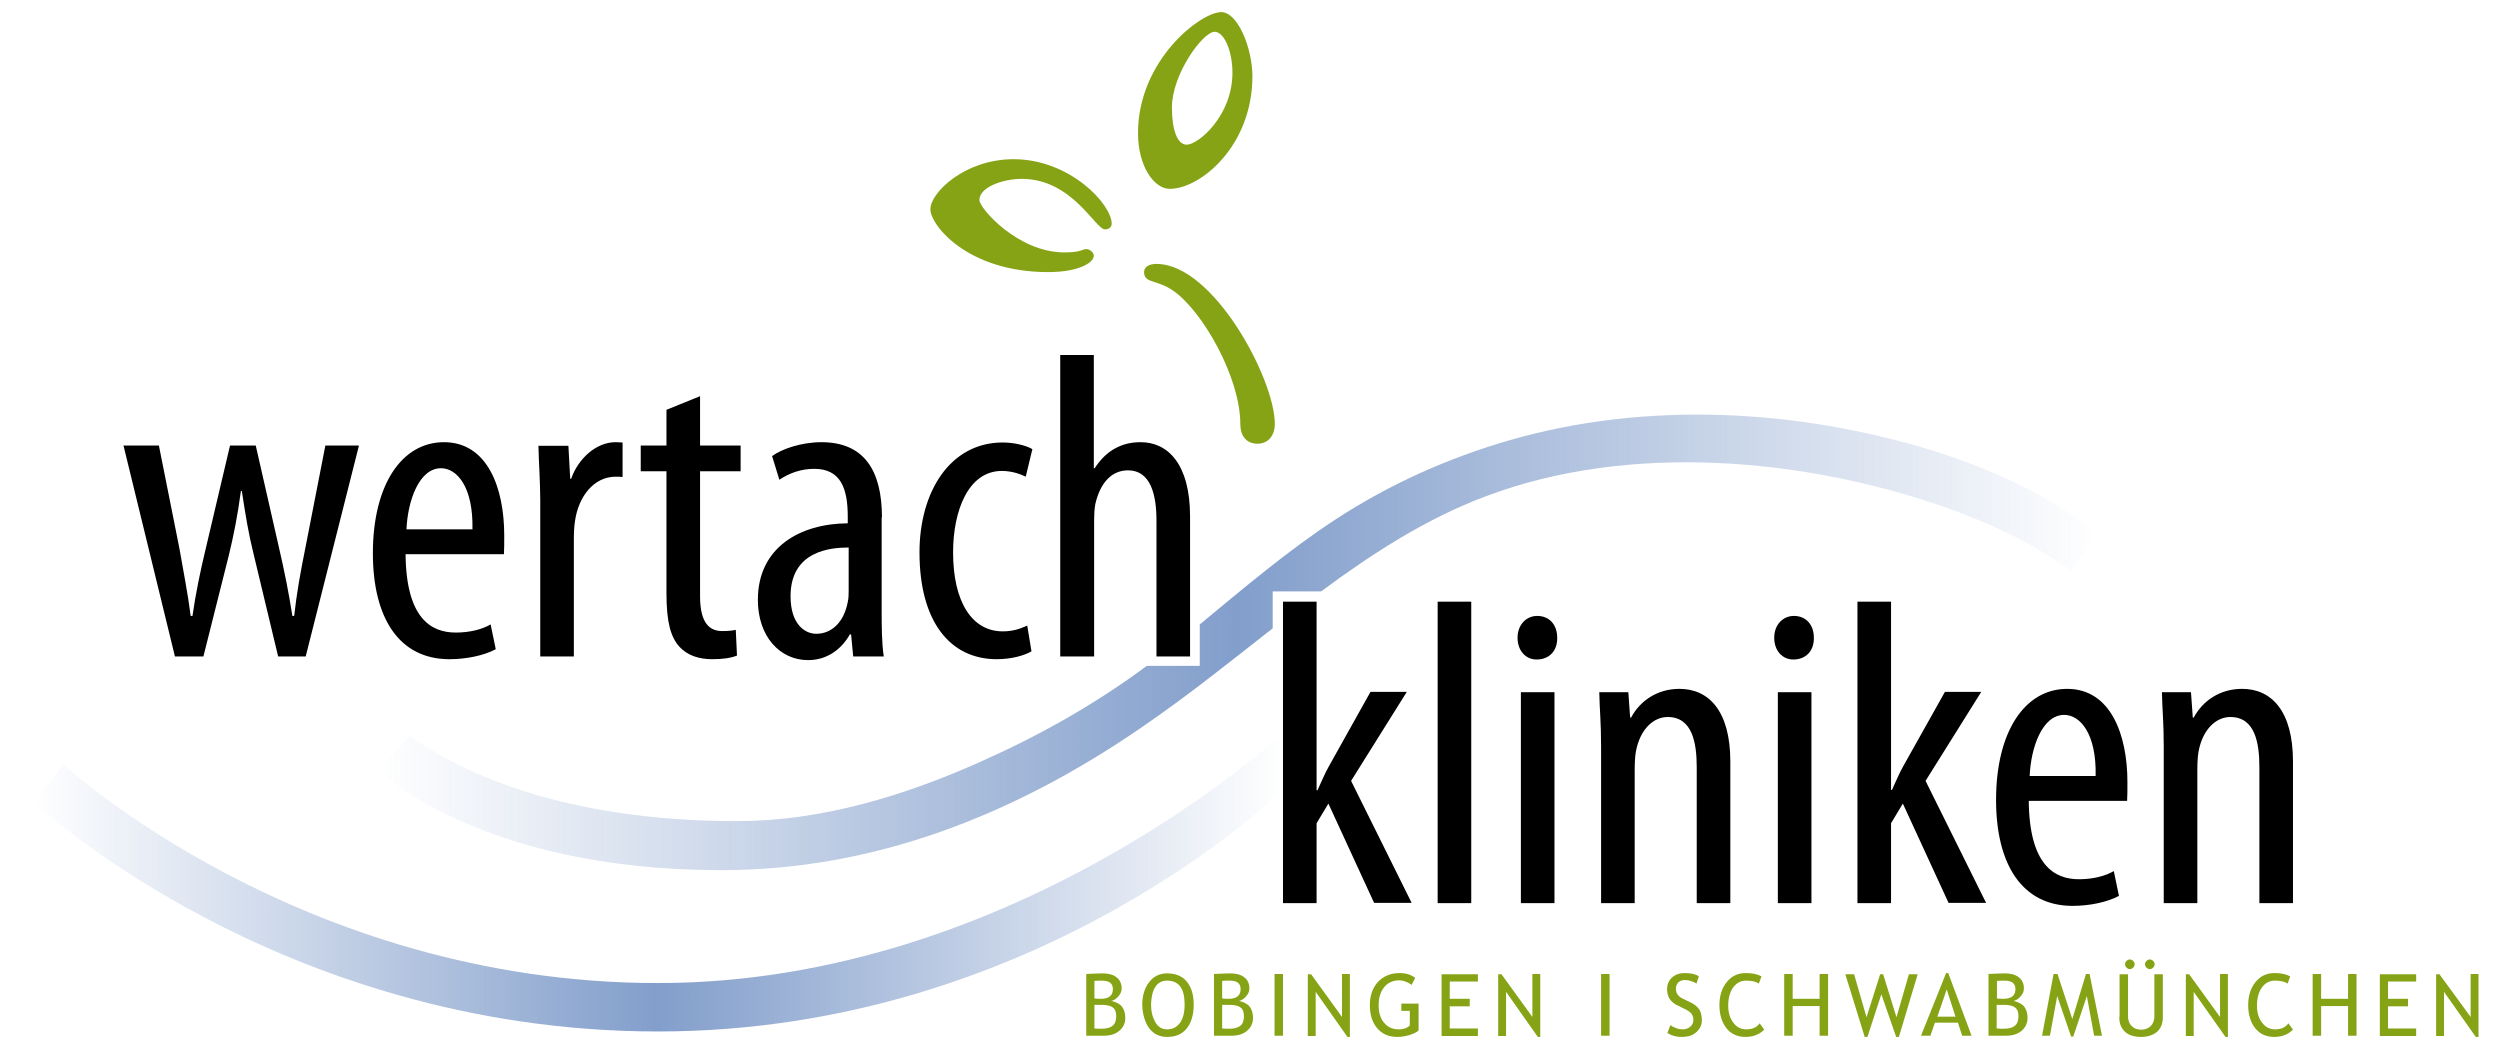
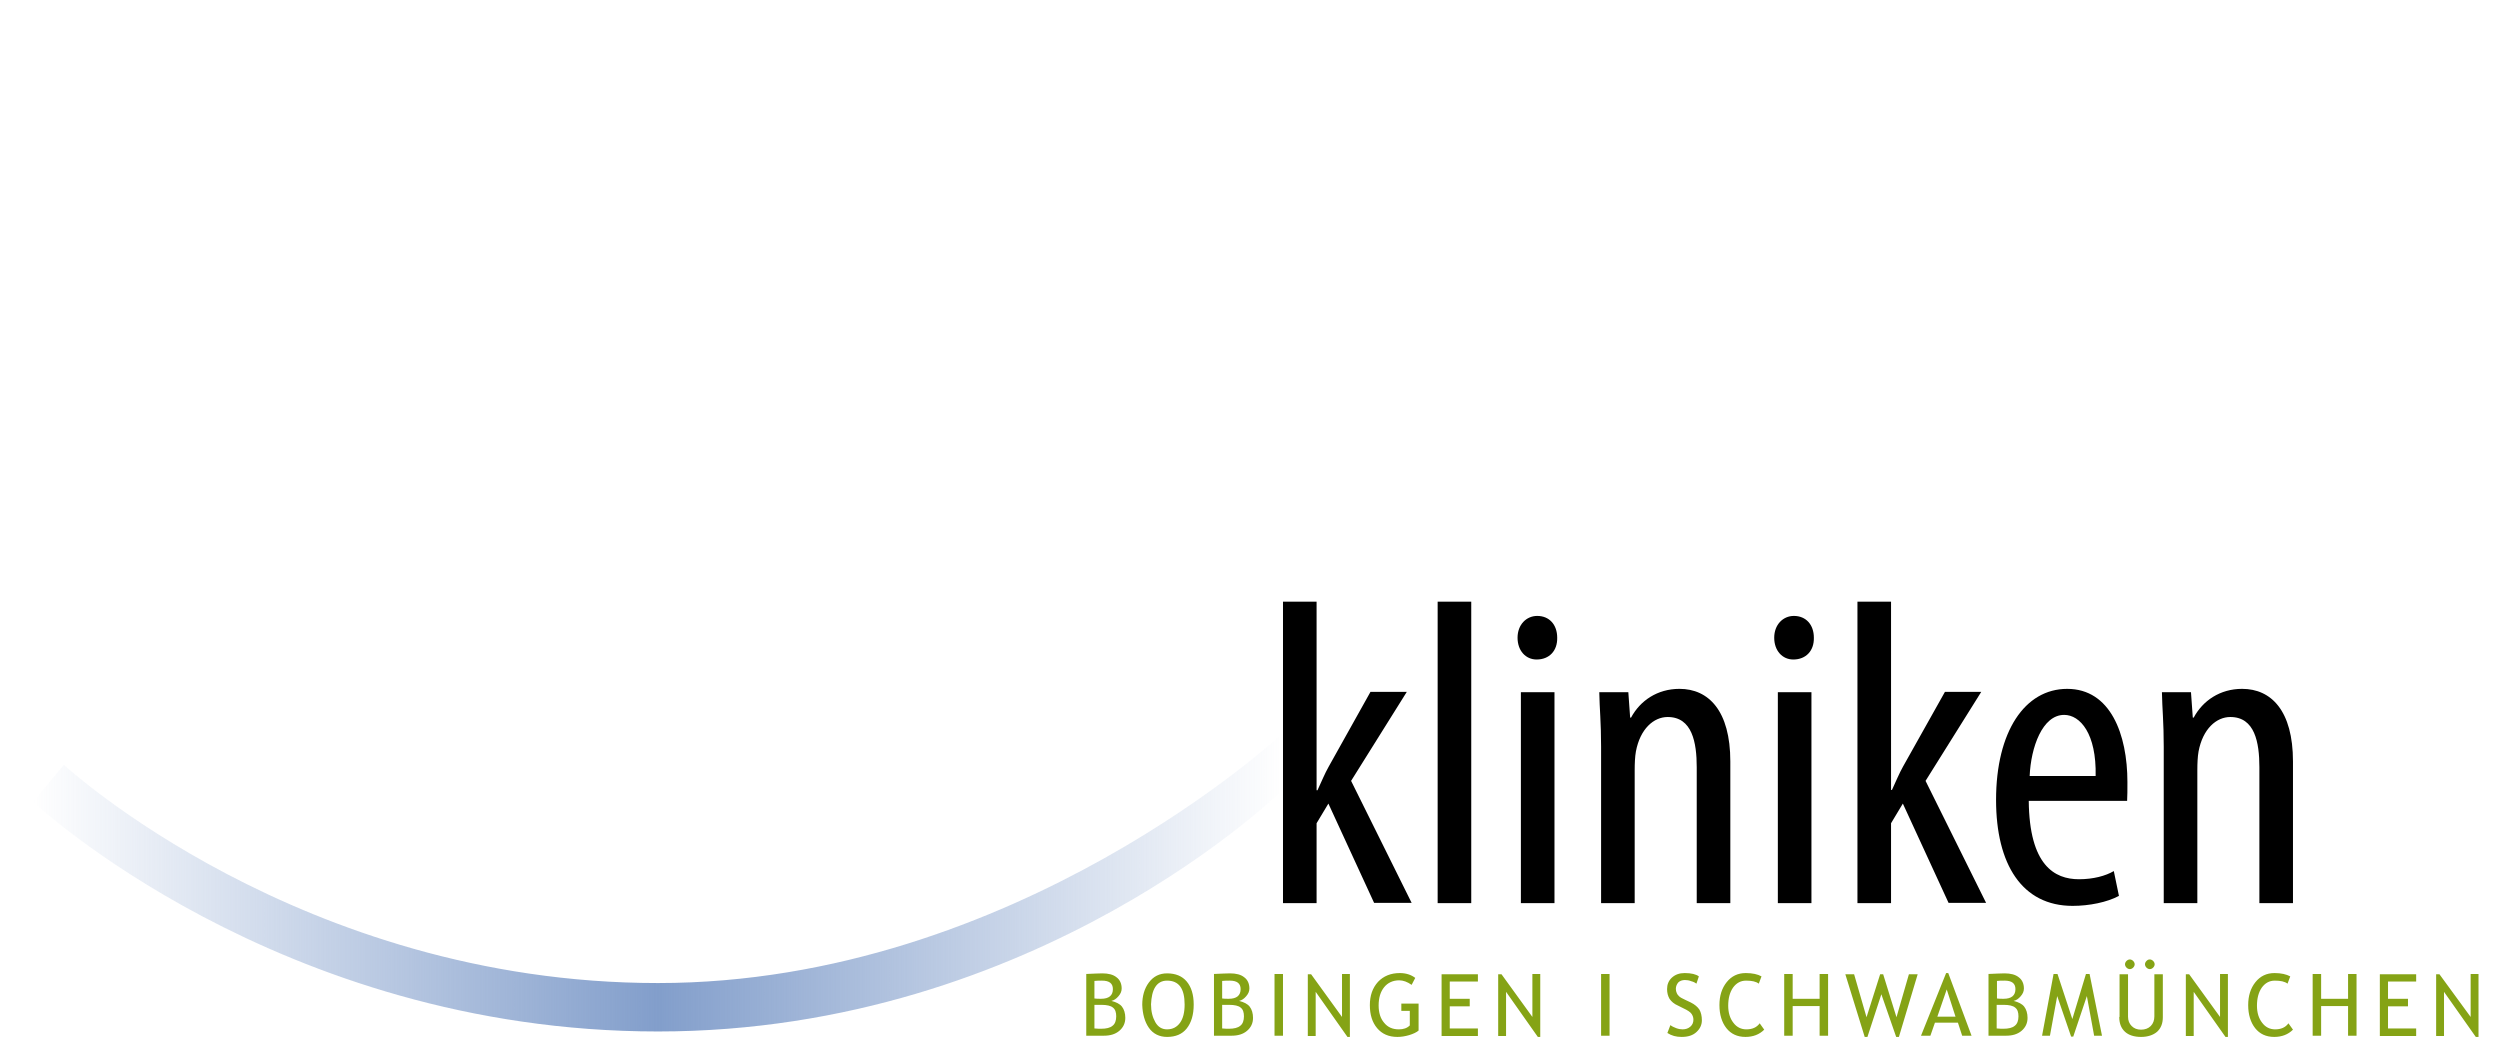
<svg xmlns="http://www.w3.org/2000/svg" version="1.1" id="Ebene_1" x="0px" y="0px" viewBox="0 0 826 349" style="enable-background:new 0 0 826 349;" xml:space="preserve">
  <style type="text/css">
	.st0{fill:#85A315;}
	.st1{fill:url(#SVGID_1_);}
	.st2{fill:url(#SVGID_2_);}
</style>
  <g>
-     <path class="st0" d="M401.3,10.5c3.2,0,5.9,6.5,5.9,13.5c0,14.3-11.3,23.8-15.1,23.8c-3.2,0-4.9-5.1-4.9-12.4   C387.3,24.3,397.5,10.5,401.3,10.5L401.3,10.5z M403.5,4c-6.8,0-27.5,15.9-27.5,40c0,11.1,5.4,18.4,10.5,18.4   c10,0,27.3-14,27.3-37.3C413.7,15.6,408.9,4,403.5,4L403.5,4z M382.1,87.2c-2.2,0-4.1,0.8-4.1,2.7c0,3.8,4.3,2.4,9.7,6.2   c9.7,6.8,22.1,28.6,22.1,44c0,3.8,1.9,6.5,5.7,6.5c3.5,0,5.7-2.7,5.7-6.5C421.3,125.5,401,87.2,382.1,87.2L382.1,87.2z M334.9,52.6   c-16.2,0-27.5,11.1-27.5,16.5c0,5.4,12.4,20.8,38.9,20.8c10.3,0,15.1-3.2,15.1-5.4c0-1.1-1.4-2.2-2.4-2.2c-1.6,0-1.6,1.1-7.3,1.1   c-15.4,0-28.1-14.6-28.1-17.3c0-4.3,7.8-7,14-7c16.7,0,24.3,16.7,27.5,16.7c1.3,0,2.2-0.8,2.2-1.9   C367.3,67.5,353.5,52.6,334.9,52.6L334.9,52.6z" />
    <path class="st0" d="M369.8,340.6c1.3-1.1,2-2.5,2-4.3c0-1.5-0.4-2.8-1.1-3.7c-0.7-0.9-1.9-1.5-3.5-1.9c0.9-0.2,1.6-0.7,2.3-1.5   c0.7-0.8,1.1-1.6,1.1-2.6c0-1.6-0.6-2.9-1.7-3.7c-1.1-0.9-2.7-1.3-4.7-1.3c-1.1,0-2.9,0.1-5.3,0.2v20.4h5.8   C366.8,342.2,368.5,341.7,369.8,340.6L369.8,340.6z M364.1,324c2.4,0,3.6,0.9,3.6,2.8c0,2.1-1.3,3.2-3.9,3.2c-0.9,0-1.6,0-2.2-0.1   v-5.8C362.4,324,363.2,324,364.1,324L364.1,324L364.1,324z M363.9,332c1.8,0,3.1,0.3,3.8,0.9c0.8,0.6,1.1,1.6,1.1,2.9   c0,1.4-0.4,2.5-1.2,3.1c-0.8,0.7-2.1,1-3.8,1c-0.5,0-1.2,0-2.2-0.1v-7.8L363.9,332L363.9,332z M379.6,339.6c1.4,2,3.5,3,6,3   c2.8,0,5-0.9,6.5-2.8s2.3-4.5,2.3-7.9c0-3.3-0.8-5.8-2.3-7.6c-1.5-1.8-3.7-2.7-6.5-2.7c-2.5,0-4.5,1-6,3c-1.5,2-2.2,4.5-2.2,7.4   C377.5,335,378.2,337.6,379.6,339.6L379.6,339.6z M381.7,326.1c0.9-1.4,2.2-2.1,3.9-2.1c3.9,0,5.8,2.6,5.8,7.9c0,2.6-0.5,4.6-1.5,6   c-1,1.4-2.4,2.2-4.3,2.2c-1.7,0-3-0.8-3.9-2.4c-0.9-1.6-1.4-3.5-1.4-5.9C380.4,329.5,380.8,327.5,381.7,326.1L381.7,326.1z    M412,340.6c1.3-1.1,2-2.5,2-4.3c0-1.5-0.4-2.8-1.1-3.7c-0.7-0.9-1.9-1.5-3.5-1.9c0.9-0.2,1.6-0.7,2.3-1.5c0.7-0.8,1.1-1.6,1.1-2.6   c0-1.6-0.6-2.9-1.7-3.7c-1.1-0.9-2.7-1.3-4.7-1.3c-1.1,0-2.9,0.1-5.3,0.2v20.4h5.8C409,342.2,410.7,341.7,412,340.6L412,340.6z    M406.3,324c2.4,0,3.6,0.9,3.6,2.8c0,2.1-1.3,3.2-3.9,3.2c-0.9,0-1.6,0-2.2-0.1v-5.8C404.6,324,405.4,324,406.3,324L406.3,324   L406.3,324z M406.1,332c1.8,0,3.1,0.3,3.8,0.9c0.8,0.6,1.1,1.6,1.1,2.9c0,1.4-0.4,2.5-1.2,3.1c-0.8,0.7-2.1,1-3.8,1   c-0.5,0-1.2,0-2.2-0.1v-7.8L406.1,332L406.1,332z M423.9,342.2v-20.4h-2.8v20.4H423.9L423.9,342.2z M446,342.5v-20.7h-2.6V336   l-10.2-14.1h-1.1v20.4h2.6v-14.6l10.5,14.9H446L446,342.5z M462.5,321.5c-3,0-5.4,1-7.2,2.9c-1.8,2-2.7,4.5-2.7,7.7   c0,3.2,0.8,5.7,2.4,7.6c1.6,1.9,3.8,2.9,6.7,2.9c1.3,0,2.5-0.2,3.9-0.6c1.3-0.4,2.4-0.9,3.1-1.5v-8.9H463v2.4h2.8v4.8   c-0.9,0.9-2.1,1.3-3.6,1.3c-2.1,0-3.7-0.7-4.9-2.2c-1.2-1.4-1.8-3.3-1.8-5.7c0-2.5,0.6-4.5,1.8-6c1.2-1.5,2.9-2.3,5-2.3   c1.3,0,2.7,0.5,4.1,1.5l1.2-2.3C466.3,322.1,464.6,321.5,462.5,321.5L462.5,321.5L462.5,321.5z M488.3,324.4v-2.5h-12v20.4h12v-2.5   H479v-7.3h6.6V330H479v-5.7H488.3L488.3,324.4z M508.9,342.5v-20.7h-2.6V336l-10.2-14.1h-1.1v20.4h2.6v-14.6l10.5,14.9H508.9   L508.9,342.5z M531.8,342.2v-20.4H529v20.4H531.8L531.8,342.2z M555.6,342.6c2.1,0,3.7-0.5,4.9-1.6c1.2-1.1,1.8-2.4,1.8-3.9   c0-1.4-0.3-2.6-0.8-3.5c-0.6-0.9-1.5-1.7-2.9-2.4l-1.7-0.8c-1.1-0.5-1.8-0.9-2.1-1.2c-0.3-0.3-0.6-0.6-0.8-1.1   c-0.2-0.4-0.3-0.9-0.3-1.4c0-0.8,0.3-1.5,0.8-2.1c0.5-0.5,1.3-0.8,2.2-0.8c0.6,0,1.4,0.1,2.1,0.4c0.8,0.2,1.3,0.5,1.7,0.8l0.8-2.4   c-0.9-0.7-2.5-1.1-4.7-1.1c-1.7,0-3.1,0.5-4.2,1.5c-1.1,1-1.6,2.3-1.6,3.8c0,1.3,0.3,2.3,0.8,3.2c0.6,0.9,1.5,1.7,2.9,2.3l1.6,0.8   c1.5,0.7,2.4,1.3,2.8,1.9c0.4,0.6,0.6,1.2,0.6,1.9c0,0.9-0.3,1.7-1,2.3s-1.5,0.9-2.6,0.9c-0.6,0-1.3-0.1-2.1-0.4   c-0.8-0.3-1.4-0.6-1.9-1l-1,2.6C552.3,342.2,553.8,342.6,555.6,342.6L555.6,342.6L555.6,342.6z M576.8,321.5c-2.6,0-4.7,1-6.3,3   c-1.6,2-2.4,4.5-2.4,7.6c0,3.1,0.8,5.7,2.3,7.6c1.5,1.9,3.6,2.9,6.3,2.9c2.5,0,4.6-0.8,6.2-2.4l-1.5-2.1c-1,1.4-2.5,2-4.4,2   c-1.7,0-3.2-0.7-4.3-2.2c-1.1-1.4-1.7-3.3-1.7-5.6c0-2.4,0.5-4.4,1.6-6c1.1-1.5,2.5-2.3,4.3-2.3c1.9,0,3.3,0.3,4.2,1l0.9-2.4   C580.8,321.9,579,321.5,576.8,321.5L576.8,321.5L576.8,321.5z M604,342.2v-20.4h-2.8v8.2h-8.9v-8.2h-2.8v20.4h2.8v-9.8h8.9v9.8H604   L604,342.2z M633.6,321.9h-2.9l-4.1,14.2l-4.4-14.2h-1l-4.5,14.2l-4.1-14.2h-2.9l6.4,20.7h0.9l4.6-14.1l4.9,14.1h0.9L633.6,321.9   L633.6,321.9z M651.4,342.2l-7.7-20.7H643l-8.3,20.7h3.1l1.5-4.3h7.6l1.4,4.3H651.4L651.4,342.2z M646.1,335.9h-6l3.1-9   L646.1,335.9L646.1,335.9z M667.9,340.6c1.3-1.1,2-2.5,2-4.3c0-1.5-0.4-2.8-1.1-3.7c-0.7-0.9-1.9-1.5-3.5-1.9   c0.9-0.2,1.6-0.7,2.3-1.5c0.7-0.8,1.1-1.6,1.1-2.6c0-1.6-0.6-2.9-1.7-3.7c-1.1-0.9-2.7-1.3-4.7-1.3c-1.1,0-2.9,0.1-5.3,0.2v20.4   h5.8C664.9,342.2,666.6,341.7,667.9,340.6L667.9,340.6z M662.3,324c2.4,0,3.6,0.9,3.6,2.8c0,2.1-1.3,3.2-3.9,3.2   c-0.9,0-1.6,0-2.2-0.1v-5.8C660.5,324,661.3,324,662.3,324L662.3,324L662.3,324z M662,332c1.8,0,3.1,0.3,3.8,0.9   c0.8,0.6,1.1,1.6,1.1,2.9c0,1.4-0.4,2.5-1.2,3.1c-0.8,0.7-2.1,1-3.8,1c-0.5,0-1.2,0-2.2-0.1v-7.8L662,332L662,332z M694.5,342.2   l-4.1-20.4h-1.2l-4.5,14.9l-4.9-14.9h-1.3l-3.8,20.4h2.6l2.4-13.1l4.6,13.4h0.7l4.5-13.4l2.4,13.1H694.5L694.5,342.2z M700.2,336   c0,2.1,0.6,3.7,1.9,4.9c1.2,1.1,3,1.7,5.3,1.7c2.2,0,4-0.6,5.3-1.7c1.3-1.2,1.9-2.8,1.9-4.8v-14.2h-2.8v13.9c0,1.3-0.4,2.4-1.2,3.2   c-0.8,0.8-1.9,1.2-3.2,1.2c-1.3,0-2.3-0.4-3.1-1.2c-0.8-0.8-1.2-1.8-1.2-3.1v-14h-2.8V336L700.2,336z M702.6,317.5   c-0.3,0.3-0.5,0.7-0.5,1.1c0,0.4,0.2,0.8,0.5,1.1c0.3,0.3,0.7,0.5,1.1,0.5c0.4,0,0.8-0.2,1.1-0.5c0.3-0.3,0.5-0.7,0.5-1.1   c0-0.4-0.2-0.8-0.5-1.1c-0.3-0.3-0.7-0.5-1.1-0.5C703.3,317,702.9,317.2,702.6,317.5L702.6,317.5z M709.2,317.5   c-0.3,0.3-0.5,0.7-0.5,1.1c0,0.4,0.2,0.8,0.5,1.1c0.3,0.3,0.7,0.5,1.1,0.5c0.4,0,0.8-0.2,1.1-0.5c0.3-0.3,0.5-0.7,0.5-1.1   c0-0.4-0.2-0.8-0.5-1.1c-0.3-0.3-0.7-0.5-1.1-0.5C709.8,317,709.5,317.2,709.2,317.5L709.2,317.5z M736.1,342.5v-20.7h-2.6V336   l-10.2-14.1h-1.1v20.4h2.6v-14.6l10.5,14.9H736.1L736.1,342.5z M751.5,321.5c-2.6,0-4.7,1-6.3,3c-1.6,2-2.4,4.5-2.4,7.6   c0,3.1,0.8,5.7,2.3,7.6c1.5,1.9,3.6,2.9,6.3,2.9c2.5,0,4.6-0.8,6.2-2.4l-1.5-2.1c-1,1.4-2.5,2-4.4,2c-1.7,0-3.2-0.7-4.3-2.2   c-1.1-1.4-1.7-3.3-1.7-5.6c0-2.4,0.5-4.4,1.6-6c1.1-1.5,2.5-2.3,4.3-2.3c1.9,0,3.3,0.3,4.2,1l0.9-2.4   C755.4,321.9,753.7,321.5,751.5,321.5L751.5,321.5L751.5,321.5z M778.6,342.2v-20.4h-2.8v8.2h-8.9v-8.2h-2.8v20.4h2.8v-9.8h8.9v9.8   H778.6L778.6,342.2z M798.3,324.4v-2.5h-12v20.4h12v-2.5H789v-7.3h6.6V330H789v-5.7H798.3L798.3,324.4z M818.9,342.5v-20.7h-2.6   V336L806,321.9h-1.1v20.4h2.6v-14.6l10.5,14.9H818.9L818.9,342.5z" />
-     <path d="M40.8,147.2l17,69.7h9.4l8.4-33.4c1.6-6.6,2.9-13.1,4-21.3h0.3c1.2,7.9,2.2,14.1,3.9,20.9l8.1,33.8h9.1l17.6-69.7h-11.1   l-6.6,33.8c-1.6,7.9-2.9,15.1-3.7,22.5h-0.6c-1.2-7.8-2.7-15.1-4.5-22.9l-7.6-33.4h-8.5l-8.1,34.4c-1.6,6.6-3.3,14.7-4.3,21.9h-0.6   c-0.9-7.2-2.4-14.7-3.7-22.2l-6.8-34.1H40.8L40.8,147.2z M166.5,183.1c0.1-1.7,0.1-3.6,0.1-6.2c0-15.8-5.6-30.8-19.9-30.8   c-14,0-23.5,14.1-23.5,36.7c0,21.3,8.6,35,25.3,35c5.5,0,11.4-1.2,15.3-3.3l-1.7-8.2c-2.7,1.6-6.8,2.7-11.5,2.7   c-8.1,0-16.4-4.6-16.6-25.9H166.5L166.5,183.1z M134.3,174.9c0.4-9.5,4.2-20.2,11.4-20.2c5.3,0,10.7,6.2,10.4,20.2H134.3   L134.3,174.9z M178.5,216.9h11.1v-38.6c0-2.3,0.1-4.5,0.4-6.3c1.2-8.1,6.3-14.5,13.4-14.5c0.9,0,1.6,0,2.3,0.1v-11.4   c-0.7,0-1.4-0.1-2.3-0.1c-6.5,0-12.4,5.5-14.7,12.1h-0.3l-0.6-10.9h-9.9c0.1,5.2,0.6,12.1,0.6,18V216.9L178.5,216.9z M220.2,135.4   v11.8h-8.5v8.5h8.5V196c0,9.6,1.4,14.4,4.2,17.6c2.7,3,6.6,4.2,10.9,4.2c3.6,0,6.2-0.4,8.2-1.2l-0.4-8.5c-1.3,0.3-2.7,0.4-4.5,0.4   c-4,0-7.3-2.4-7.3-11.5v-41.3h13.4v-8.5h-13.4v-16.3L220.2,135.4L220.2,135.4z M291.4,171c0-15.7-6-24.9-20-24.9   c-6.9,0-13.4,2.4-16.3,4.6l2.4,7.8c3.3-2.2,7.2-3.6,11.5-3.6c8.8,0,11.1,6.5,11.1,15.8v2.2c-15.7,0.1-29.7,7.9-29.7,25.3   c0,12,7.2,19.9,16.6,19.9c5.9,0,10.8-3.2,13.8-8.5h0.4l0.7,7.3h10.1c-0.7-4.5-0.7-10.5-0.7-15.8V171L291.4,171z M280.4,195   c0,1.2,0,2.6-0.3,3.9c-1.3,6.9-5.5,10.5-10.4,10.5c-3.9,0-8.5-3.3-8.5-12.4c0-15.1,13.4-16.1,19.2-16.1V195L280.4,195z    M339.4,206.7c-2.6,1.2-5,1.9-8.1,1.9c-10.2,0-16.4-9.8-16.4-26.1c0-13.7,5-26.9,16.1-26.9c3.6,0,6.5,1.2,7.9,1.9l2.2-9.1   c-2-1.2-6-2.2-9.8-2.2c-17.4,0-27.5,16.3-27.5,36.3c0,23,10.2,35.3,25.5,35.3c4.9,0,9.1-1.2,11.5-2.6L339.4,206.7L339.4,206.7z    M350.4,216.9h11.1v-45.1c0-1.7,0.1-3.7,0.4-5.3c1.7-7.3,5.6-11.1,10.8-11.1c7.5,0,9.4,8.1,9.4,16.6v44.9h11.1v-46.2   c0-17.6-7.5-24.6-16.3-24.6c-4,0-6.8,1-9.4,2.6c-2.2,1.4-4.3,3.6-5.8,6h-0.3v-37.4h-11.1V216.9L350.4,216.9z" />
    <path d="M435,198.8h-11.1v99.6H435V272l3.9-6.5l15.1,32.8h12.4l-20-40.3l18.4-29.4h-12L439,253.3c-1.3,2.3-2.4,5-3.7,7.8H435V198.8   L435,198.8z M475,298.4h11.1v-99.6H475V298.4L475,298.4z M513.6,298.4v-69.7h-11.1v69.7H513.6L513.6,298.4z M507.9,203.5   c-3.6,0-6.5,2.9-6.5,7.2c0,4.3,2.7,7.2,6.3,7.2c4.2,0,6.9-2.9,6.8-7.2C514.5,206.4,511.9,203.5,507.9,203.5L507.9,203.5z    M529,298.4h11.1v-43.9c0-2.3,0.1-4.5,0.4-6.2c1.4-7.5,5.9-11.4,10.5-11.4c8.1,0,9.6,8.4,9.6,16.6v44.9h11.1v-46.8   c0-16.8-7.2-24-16.8-24c-7.3,0-13,3.9-16,9.5h-0.3l-0.6-8.4h-9.6c0.1,5.6,0.6,9.8,0.6,18V298.4L529,298.4z M598.5,298.4v-69.7   h-11.1v69.7H598.5L598.5,298.4z M592.7,203.5c-3.6,0-6.5,2.9-6.5,7.2c0,4.3,2.7,7.2,6.3,7.2c4.2,0,6.9-2.9,6.8-7.2   C599.3,206.4,596.7,203.5,592.7,203.5L592.7,203.5z M624.8,198.8h-11.1v99.6h11.1V272l3.9-6.5l15.1,32.8h12.4l-20-40.3l18.4-29.4   h-12l-13.8,24.6c-1.3,2.3-2.4,5-3.7,7.8h-0.3V198.8L624.8,198.8z M702.8,264.6c0.1-1.7,0.1-3.6,0.1-6.2c0-15.8-5.6-30.8-19.9-30.8   c-14,0-23.5,14.1-23.5,36.7c0,21.3,8.6,35,25.3,35c5.5,0,11.4-1.2,15.3-3.3l-1.7-8.2c-2.7,1.6-6.8,2.7-11.5,2.7   c-8.1,0-16.4-4.6-16.6-25.9H702.8L702.8,264.6z M670.6,256.4c0.4-9.5,4.2-20.2,11.4-20.2c5.3,0,10.7,6.2,10.4,20.2H670.6   L670.6,256.4z M714.9,298.4H726v-43.9c0-2.3,0.1-4.5,0.4-6.2c1.4-7.5,5.9-11.4,10.5-11.4c8.1,0,9.6,8.4,9.6,16.6v44.9h11.1v-46.8   c0-16.8-7.2-24-16.8-24c-7.3,0-13,3.9-16,9.5h-0.3l-0.6-8.4h-9.6c0.1,5.6,0.6,9.8,0.6,18V298.4L714.9,298.4z" />
  </g>
  <linearGradient id="SVGID_1_" gradientUnits="userSpaceOnUse" x1="10.858" y1="54.566" x2="423.858" y2="54.566" gradientTransform="matrix(1 0 0 -1 0 346.043)">
    <stop offset="0" style="stop-color:#829ECB;stop-opacity:0" />
    <stop offset="0.5" style="stop-color:#829ECB" />
    <stop offset="1" style="stop-color:#829ECB;stop-opacity:0" />
  </linearGradient>
  <path class="st1" d="M21.1,252.7c0,0,78.1,72.1,196.3,72.1s206.5-82.6,206.5-82.6v18.7c0,0-80.8,79.9-206.5,79.9  S10.9,264.9,10.9,264.9L21.1,252.7z" />
  <linearGradient id="SVGID_2_" gradientUnits="userSpaceOnUse" x1="124.858" y1="212.269" x2="693.267" y2="212.269">
    <stop offset="0" style="stop-color:#829ECB;stop-opacity:0" />
    <stop offset="0.5" style="stop-color:#829ECB" />
    <stop offset="1" style="stop-color:#829ECB;stop-opacity:0" />
  </linearGradient>
-   <path class="st2" d="M680.1,167.2c-12.9-7.8-27-13.8-41.4-18.3c-45-13.8-94.8-16.5-140.1-3.4c-20.1,5.8-39.5,14.5-57,25.9  c-16,10.4-30.5,22.8-45.2,34.9V220h-17.5c-17.1,12.7-35.6,23.1-55.2,31.8c-25.1,11.2-52.4,19.5-80.2,19.5  c-57.9,0-92-16.5-108.1-28.2l-10.6,11.1c0,0,32.8,33.3,113.6,33.3c50.5,0,96.5-18.3,137.8-46.5c8.5-5.8,16.9-12,25-18.3  c6.5-5,12.9-10.1,19.3-15.1v-12.2h16c17-12.6,34.8-24.1,54.6-31.5c47.1-17.7,104.3-12.7,151,3.5c14.6,5.1,28.8,11.7,41.4,20.6  c0.2,0.1,0.4,0.3,0.6,0.4l9.1-11.9C693.7,176.1,680.7,167.7,680.1,167.2z" />
</svg>